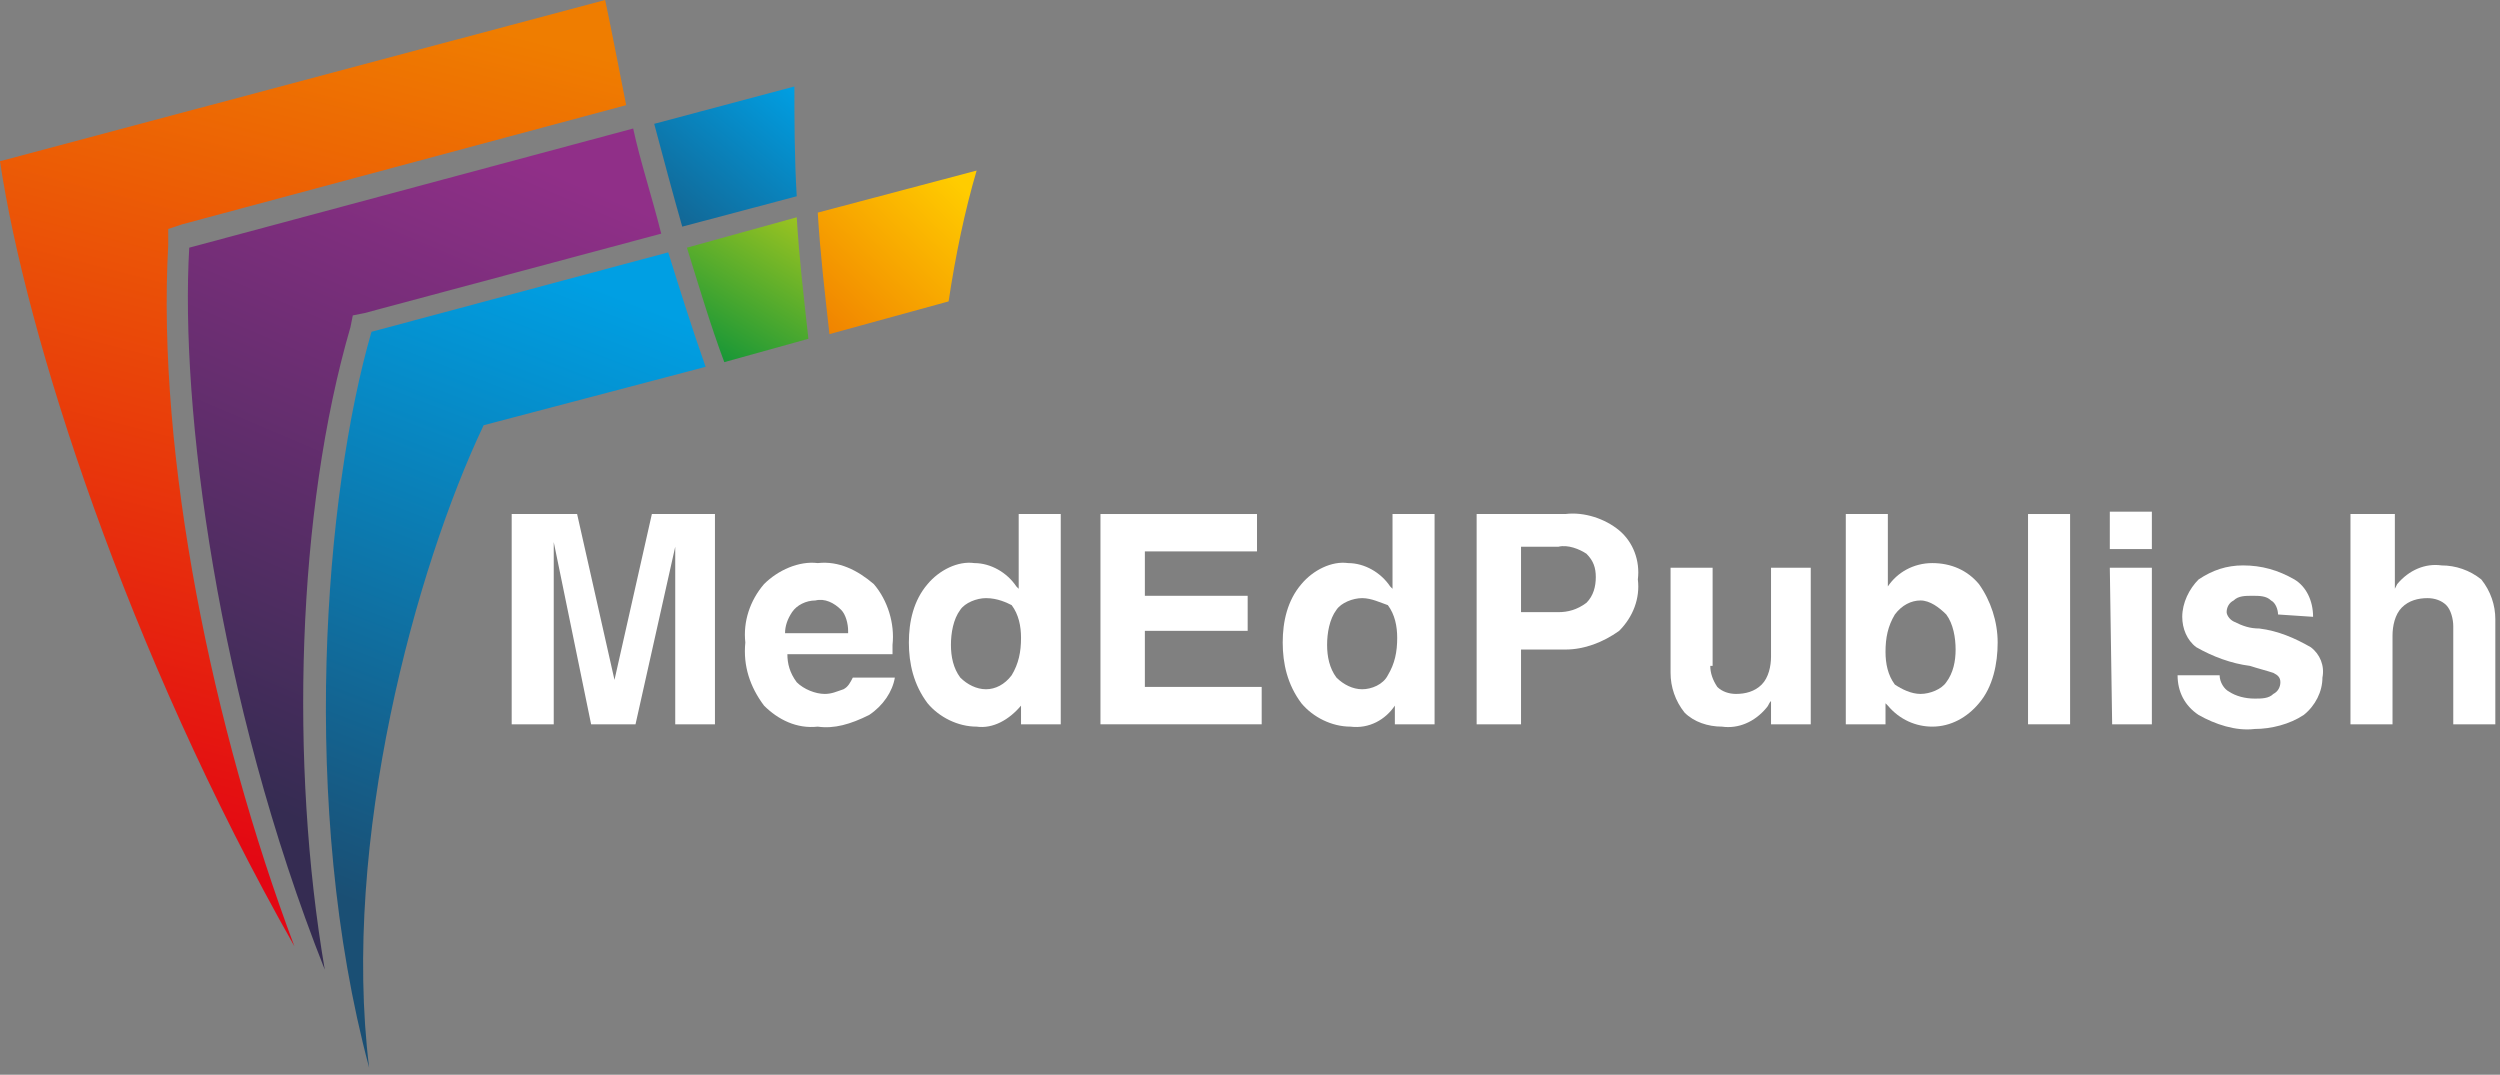
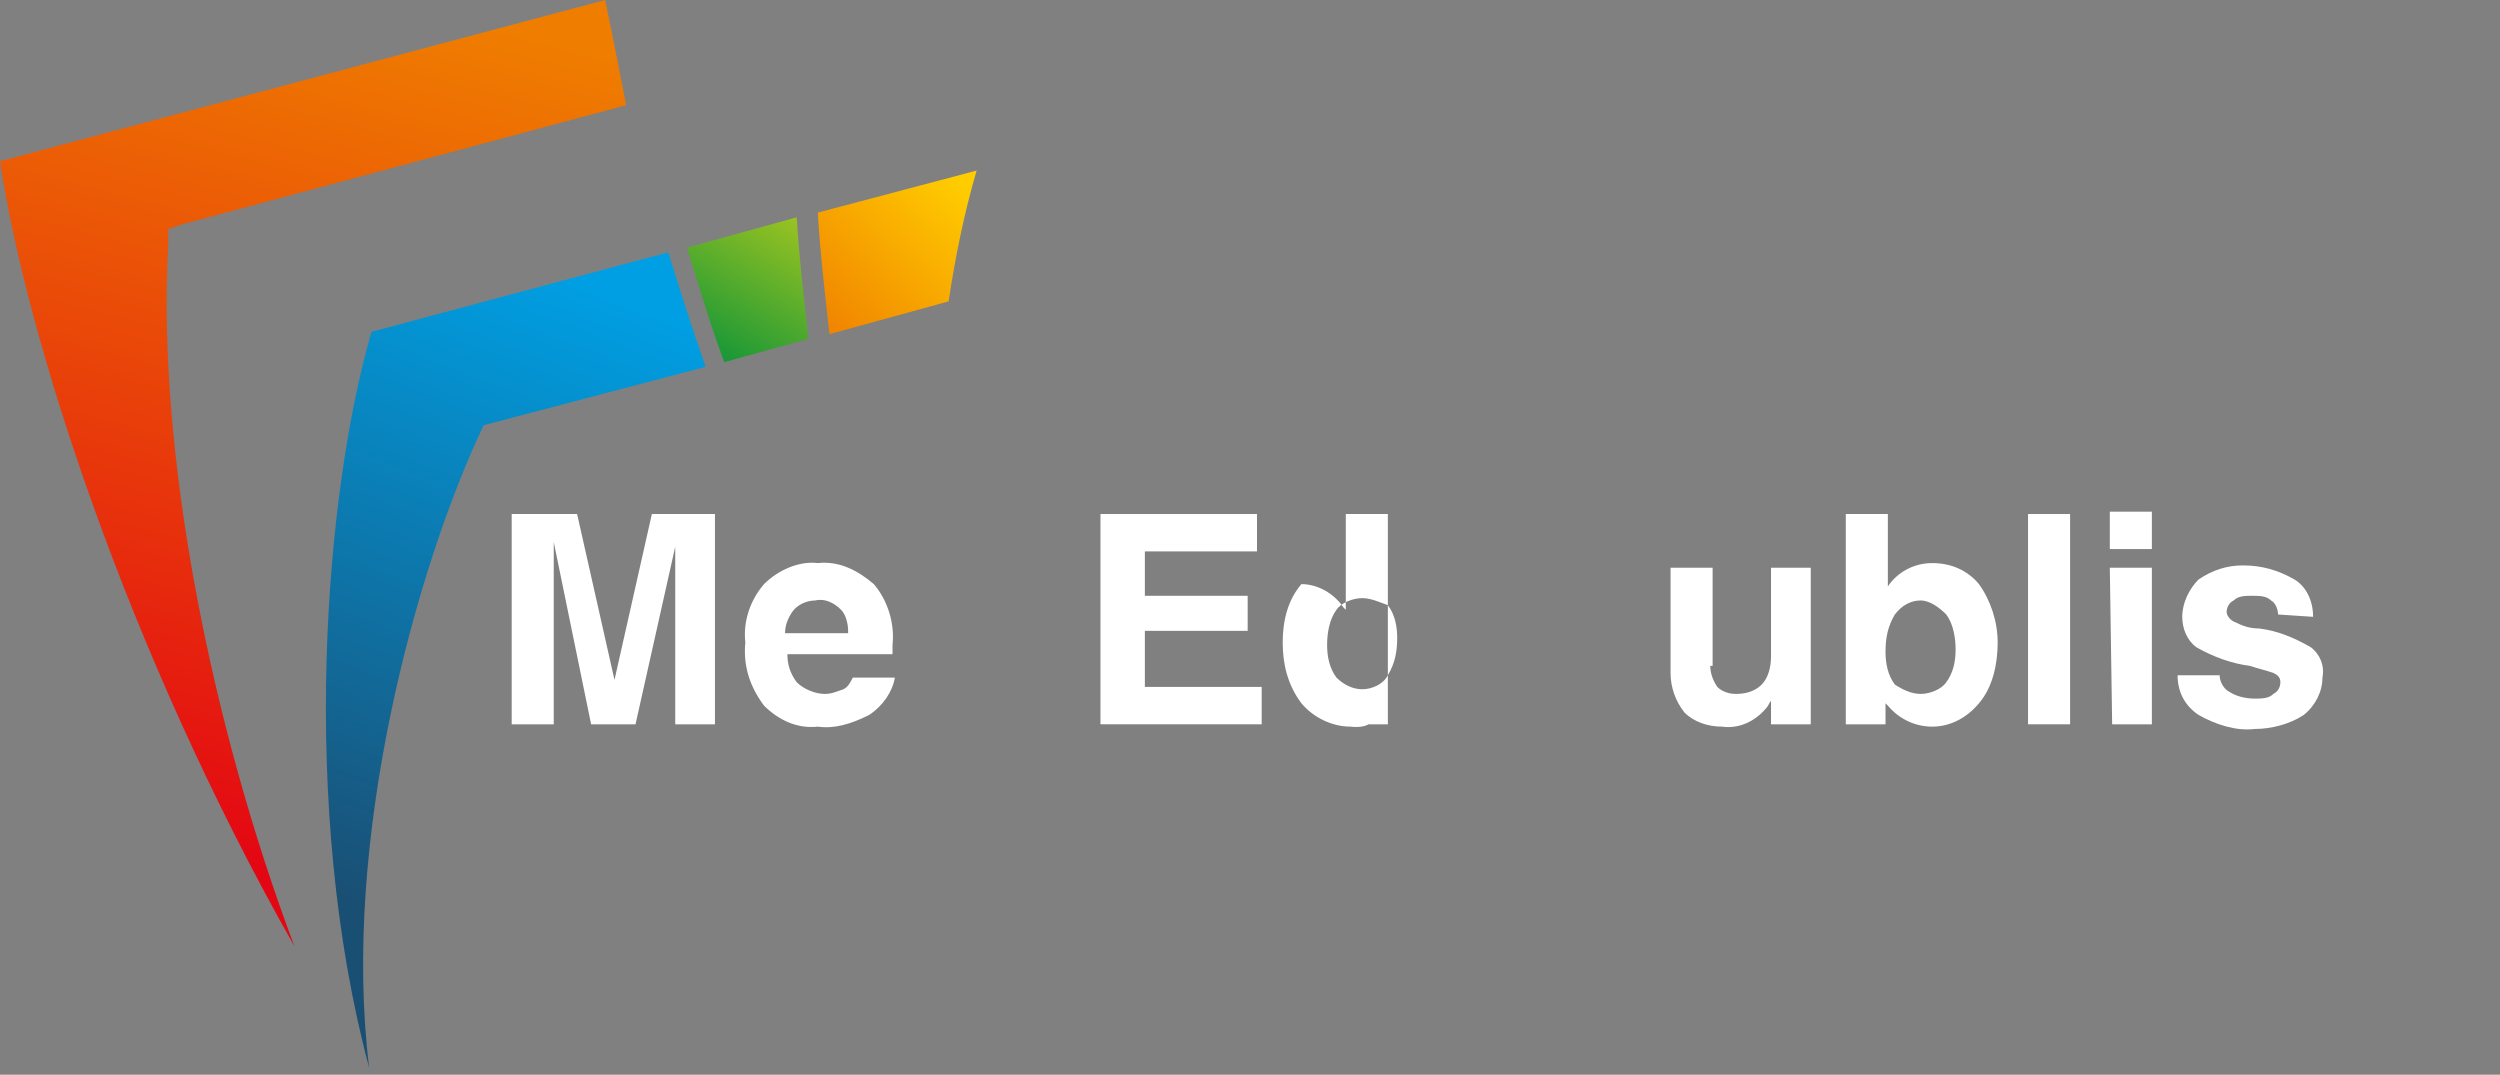
<svg xmlns="http://www.w3.org/2000/svg" version="1.1" id="Layer_1" x="0px" y="0px" viewBox="0 0 107 46" style="enable-background:new 0 0 107 46;" xml:space="preserve">
  <rect x="0" y="0" width="107" height="46" fill="#808080" stroke="none" />
  <style type="text/css">
	.st0{fill:#FFFFFF;}
	.st1{fill-rule:evenodd;clip-rule:evenodd;fill:url(#Path_12_);}
	.st2{fill-rule:evenodd;clip-rule:evenodd;fill:url(#Path_13_);}
	.st3{fill-rule:evenodd;clip-rule:evenodd;fill:url(#Path_14_);}
	.st4{fill-rule:evenodd;clip-rule:evenodd;fill:url(#Path_15_);}
	.st5{fill-rule:evenodd;clip-rule:evenodd;fill:url(#Path_16_);}
	.st6{fill-rule:evenodd;clip-rule:evenodd;fill:url(#Path_17_);}
</style>
  <g id="MedEd_original">
    <g id="MedEdPub-Logo-white-02" transform="translate(0, 0)">
      <polygon id="Path" class="st0" points="23.7,31 21.9,31 21.9,22 24.7,22 26.3,29.1 26.3,29.1 27.9,22 30.6,22 30.6,31 28.9,31     28.9,23.4 28.9,23.4 27.2,31 25.3,31 23.7,23.2 23.7,23.2   " />
      <path id="Shape" class="st0" d="M35,31.1c-0.9,0.1-1.7-0.3-2.3-0.9c-0.6-0.8-0.9-1.7-0.8-2.7c-0.1-0.9,0.2-1.8,0.8-2.5    c0.6-0.6,1.5-1,2.3-0.9c0.9-0.1,1.7,0.3,2.4,0.9c0.6,0.7,0.9,1.7,0.8,2.6c0,0.1,0,0.3,0,0.4h-4.5c0,0.4,0.1,0.8,0.4,1.2    c0.3,0.3,0.8,0.5,1.2,0.5c0.3,0,0.5-0.1,0.8-0.2c0.2-0.1,0.3-0.3,0.4-0.5h1.8c-0.1,0.6-0.5,1.2-1.1,1.6C36.4,31,35.7,31.2,35,31.1    z M36.3,27c0-0.3-0.1-0.7-0.3-0.9c-0.3-0.3-0.7-0.5-1.1-0.4c-0.4,0-0.8,0.2-1,0.5c-0.2,0.3-0.3,0.6-0.3,0.9H36.3z" />
-       <path id="Shape_1_" class="st0" d="M41.8,31.1c-0.8,0-1.6-0.4-2.1-1c-0.6-0.8-0.8-1.7-0.8-2.6c0-0.9,0.2-1.8,0.8-2.5    c0.5-0.6,1.3-1,2-0.9c0.7,0,1.4,0.4,1.8,1l0.1,0.1V22h1.8v9h-1.7v-0.8l0,0C43.2,30.8,42.5,31.2,41.8,31.1z M42.2,25.6    c-0.4,0-0.9,0.2-1.1,0.5c-0.3,0.4-0.4,1-0.4,1.5c0,0.5,0.1,1,0.4,1.4c0.3,0.3,0.7,0.5,1.1,0.5c0.4,0,0.8-0.2,1.1-0.6    c0.3-0.5,0.4-1,0.4-1.6c0-0.5-0.1-1-0.4-1.4C43.1,25.8,42.7,25.6,42.2,25.6L42.2,25.6z" />
      <polygon id="Path_1_" class="st0" points="47.1,31 47.1,22 53.8,22 53.8,23.6 49,23.6 49,25.5 53.4,25.5 53.4,27 49,27 49,29.4     54,29.4 54,31   " />
-       <path id="Shape_2_" class="st0" d="M57.8,31.1c-0.8,0-1.6-0.4-2.1-1c-0.6-0.8-0.8-1.7-0.8-2.6c0-0.9,0.2-1.8,0.8-2.5    c0.5-0.6,1.3-1,2-0.9c0.7,0,1.4,0.4,1.8,1l0.1,0.1V22h1.8v9h-1.7v-0.8l0,0C59.3,30.8,58.6,31.2,57.8,31.1L57.8,31.1z M58.3,25.6    c-0.4,0-0.9,0.2-1.1,0.5c-0.3,0.4-0.4,1-0.4,1.5c0,0.5,0.1,1,0.4,1.4c0.3,0.3,0.7,0.5,1.1,0.5c0.4,0,0.9-0.2,1.1-0.6    c0.3-0.5,0.4-1,0.4-1.6c0-0.5-0.1-1-0.4-1.4C59.1,25.8,58.7,25.6,58.3,25.6L58.3,25.6z" />
-       <path id="Shape_3_" class="st0" d="M63.2,22h3.8c0.8-0.1,1.7,0.2,2.3,0.7c0.6,0.5,0.9,1.3,0.8,2.1c0.1,0.8-0.2,1.6-0.8,2.2    c-0.7,0.5-1.5,0.8-2.3,0.8c-0.7,0-1.4,0-1.9,0V31h-1.9V22z M65.1,26.2h1.6c0.4,0,0.8-0.1,1.2-0.4c0.3-0.3,0.4-0.7,0.4-1.1    c0-0.4-0.1-0.7-0.4-1c-0.3-0.2-0.8-0.4-1.2-0.3h-1.6V26.2z" />
+       <path id="Shape_2_" class="st0" d="M57.8,31.1c-0.8,0-1.6-0.4-2.1-1c-0.6-0.8-0.8-1.7-0.8-2.6c0-0.9,0.2-1.8,0.8-2.5    c0.7,0,1.4,0.4,1.8,1l0.1,0.1V22h1.8v9h-1.7v-0.8l0,0C59.3,30.8,58.6,31.2,57.8,31.1L57.8,31.1z M58.3,25.6    c-0.4,0-0.9,0.2-1.1,0.5c-0.3,0.4-0.4,1-0.4,1.5c0,0.5,0.1,1,0.4,1.4c0.3,0.3,0.7,0.5,1.1,0.5c0.4,0,0.9-0.2,1.1-0.6    c0.3-0.5,0.4-1,0.4-1.6c0-0.5-0.1-1-0.4-1.4C59.1,25.8,58.7,25.6,58.3,25.6L58.3,25.6z" />
      <path id="Path_2_" class="st0" d="M73.2,28.5c0,0.3,0.1,0.6,0.3,0.9c0.2,0.2,0.5,0.3,0.8,0.3c0.4,0,0.8-0.1,1.1-0.4    c0.3-0.3,0.4-0.8,0.4-1.2v-3.8h1.7V31h-1.7v-1c-0.1,0.1-0.1,0.2-0.2,0.3c-0.5,0.6-1.2,0.9-1.9,0.8c-0.6,0-1.2-0.2-1.6-0.6    c-0.4-0.5-0.6-1.1-0.6-1.7v-4.5h1.8V28.5z" />
      <path id="Shape_4_" class="st0" d="M79,22h1.8v3.2l0-0.1c0.4-0.6,1.1-1,1.9-1c0.8,0,1.5,0.3,2,0.9c0.5,0.7,0.8,1.6,0.8,2.5    c0,0.9-0.2,1.9-0.8,2.6c-0.5,0.6-1.2,1-2,1c-0.7,0-1.4-0.3-1.9-0.9l-0.1-0.1V31h-1.7L79,22z M82.2,29.7c0.4,0,0.9-0.2,1.1-0.5    c0.3-0.4,0.4-0.9,0.4-1.4c0-0.5-0.1-1.1-0.4-1.5c-0.3-0.3-0.7-0.6-1.1-0.6s-0.8,0.2-1.1,0.6c-0.3,0.5-0.4,1-0.4,1.6    c0,0.5,0.1,1,0.4,1.4C81.4,29.5,81.8,29.7,82.2,29.7z" />
      <polygon id="Path_3_" class="st0" points="86.8,22 88.6,22 88.6,31 86.8,31   " />
      <path id="Shape_5_" class="st0" d="M90.3,21.9h1.8v1.6h-1.8V21.9z M90.3,24.3h1.8V31h-1.7L90.3,24.3z" />
      <path id="Path_4_" class="st0" d="M97.5,26.3c0-0.2-0.1-0.5-0.3-0.6c-0.2-0.2-0.5-0.2-0.8-0.2c-0.3,0-0.6,0-0.8,0.2    c-0.2,0.1-0.3,0.3-0.3,0.5c0,0.1,0.1,0.3,0.3,0.4c0.4,0.2,0.7,0.3,1.1,0.3c0.8,0.1,1.5,0.4,2.2,0.8c0.4,0.3,0.6,0.8,0.5,1.3    c0,0.6-0.3,1.2-0.8,1.6c-0.6,0.4-1.4,0.6-2.1,0.6c-0.8,0.1-1.7-0.2-2.4-0.6c-0.6-0.4-0.9-1-0.9-1.7h1.8c0,0.3,0.2,0.6,0.4,0.7    c0.3,0.2,0.7,0.3,1.1,0.3c0.3,0,0.6,0,0.8-0.2c0.2-0.1,0.3-0.3,0.3-0.5c0-0.2-0.1-0.3-0.3-0.4c-0.3-0.1-0.7-0.2-1-0.3    c-0.8-0.1-1.6-0.4-2.3-0.8c-0.4-0.3-0.6-0.8-0.6-1.3c0-0.6,0.3-1.2,0.7-1.6c0.6-0.4,1.2-0.6,1.9-0.6c0.8,0,1.5,0.2,2.2,0.6    c0.5,0.3,0.8,0.9,0.8,1.6L97.5,26.3z" />
-       <path id="Path_5_" class="st0" d="M100.7,22h1.8v3.2l0.1-0.2c0.5-0.6,1.2-0.9,1.9-0.8c0.6,0,1.2,0.2,1.7,0.6    c0.4,0.5,0.6,1.1,0.6,1.7V31H105v-4.2c0-0.3-0.1-0.7-0.3-0.9c-0.2-0.2-0.5-0.3-0.8-0.3c-0.4,0-0.8,0.1-1.1,0.4    c-0.3,0.3-0.4,0.8-0.4,1.2V31h-1.8V22z" />
      <linearGradient id="Path_12_" gradientUnits="userSpaceOnUse" x1="-605.231" y1="398.196" x2="-605.072" y2="399.124" gradientTransform="matrix(26.878 0 0 -40.516 16277.543 16170.389)">
        <stop offset="0" style="stop-color:#E30613" />
        <stop offset="1" style="stop-color:#EF7D00" />
      </linearGradient>
      <path id="Path_6_" class="st1" d="M25.9,0L0,6.9c1.1,7.4,5.4,20.9,12.6,33.6c-3.5-9.3-5.9-21-5.4-30l0-0.7l0.6-0.2l19-5.1    C26.5,3,26.2,1.4,25.9,0z" />
      <linearGradient id="Path_13_" gradientUnits="userSpaceOnUse" x1="-535.663" y1="355.43" x2="-534.749" y2="356.412" gradientTransform="matrix(6.737 0 0 -6.983 3643.283 2496.272)">
        <stop offset="0" style="stop-color:#EF7D00" />
        <stop offset="1" style="stop-color:#FFCC00" />
      </linearGradient>
      <path id="Path_7_" class="st2" d="M41.8,7.3L35,9.1c0.1,1.7,0.3,3.4,0.5,5.2l0,0l5.1-1.4C40.9,10.9,41.3,9,41.8,7.3z" />
      <linearGradient id="Path_14_" gradientUnits="userSpaceOnUse" x1="-525.326" y1="348.714" x2="-526.468" y2="347.33" gradientTransform="matrix(6.123 0 0 -6.07 3250.465 2120.258)">
        <stop offset="0" style="stop-color:#009FE3" />
        <stop offset="1" style="stop-color:#1A4F74" />
      </linearGradient>
-       <path id="Path_8_" class="st3" d="M34,3.7l-6,1.6c0.4,1.5,0.8,3,1.2,4.4l4.9-1.3C34,6.7,34,5.1,34,3.7z" />
      <linearGradient id="Path_15_" gradientUnits="userSpaceOnUse" x1="-597.451" y1="398.004" x2="-597.656" y2="397.152" gradientTransform="matrix(20.281 0 0 -36.001 12135.588 14333.712)">
        <stop offset="0" style="stop-color:#902F88" />
        <stop offset="1" style="stop-color:#352C52" />
      </linearGradient>
-       <path id="Path_9_" class="st4" d="M27.1,5.5l-19,5.1c-0.4,6.8,1.2,19.3,5.8,30.9C12.4,32.7,12.7,21.9,15,14l0.1-0.5l0.5-0.1    L28.3,10C27.9,8.4,27.4,6.9,27.1,5.5z" />
      <linearGradient id="Path_16_" gradientUnits="userSpaceOnUse" x1="-506.937" y1="349.493" x2="-507.676" y2="348.072" gradientTransform="matrix(5.191 0 0 -6.128 2665.715 2149.581)">
        <stop offset="0" style="stop-color:#B2CB1D" />
        <stop offset="1" style="stop-color:#008F3B" />
      </linearGradient>
      <path id="Path_10_" class="st5" d="M34.1,9.3l-4.7,1.3c0.5,1.6,1,3.3,1.6,4.9l3.6-1C34.4,12.7,34.2,11,34.1,9.3z" />
      <linearGradient id="Path_17_" gradientUnits="userSpaceOnUse" x1="-589.957" y1="397.684" x2="-590.108" y2="396.845" gradientTransform="matrix(16.342 0 0 -34.938 9663.995 13905.574)">
        <stop offset="0" style="stop-color:#009FE3" />
        <stop offset="1" style="stop-color:#1A4F74" />
      </linearGradient>
      <path id="Path_11_" class="st6" d="M30.2,15.7c-0.6-1.7-1.1-3.3-1.6-4.9l-12.7,3.4c-2,6.9-3.1,20.3-0.1,31.5    c-1.2-9.7,2-21.4,4.9-27.5L30.2,15.7z" />
    </g>
  </g>
</svg>